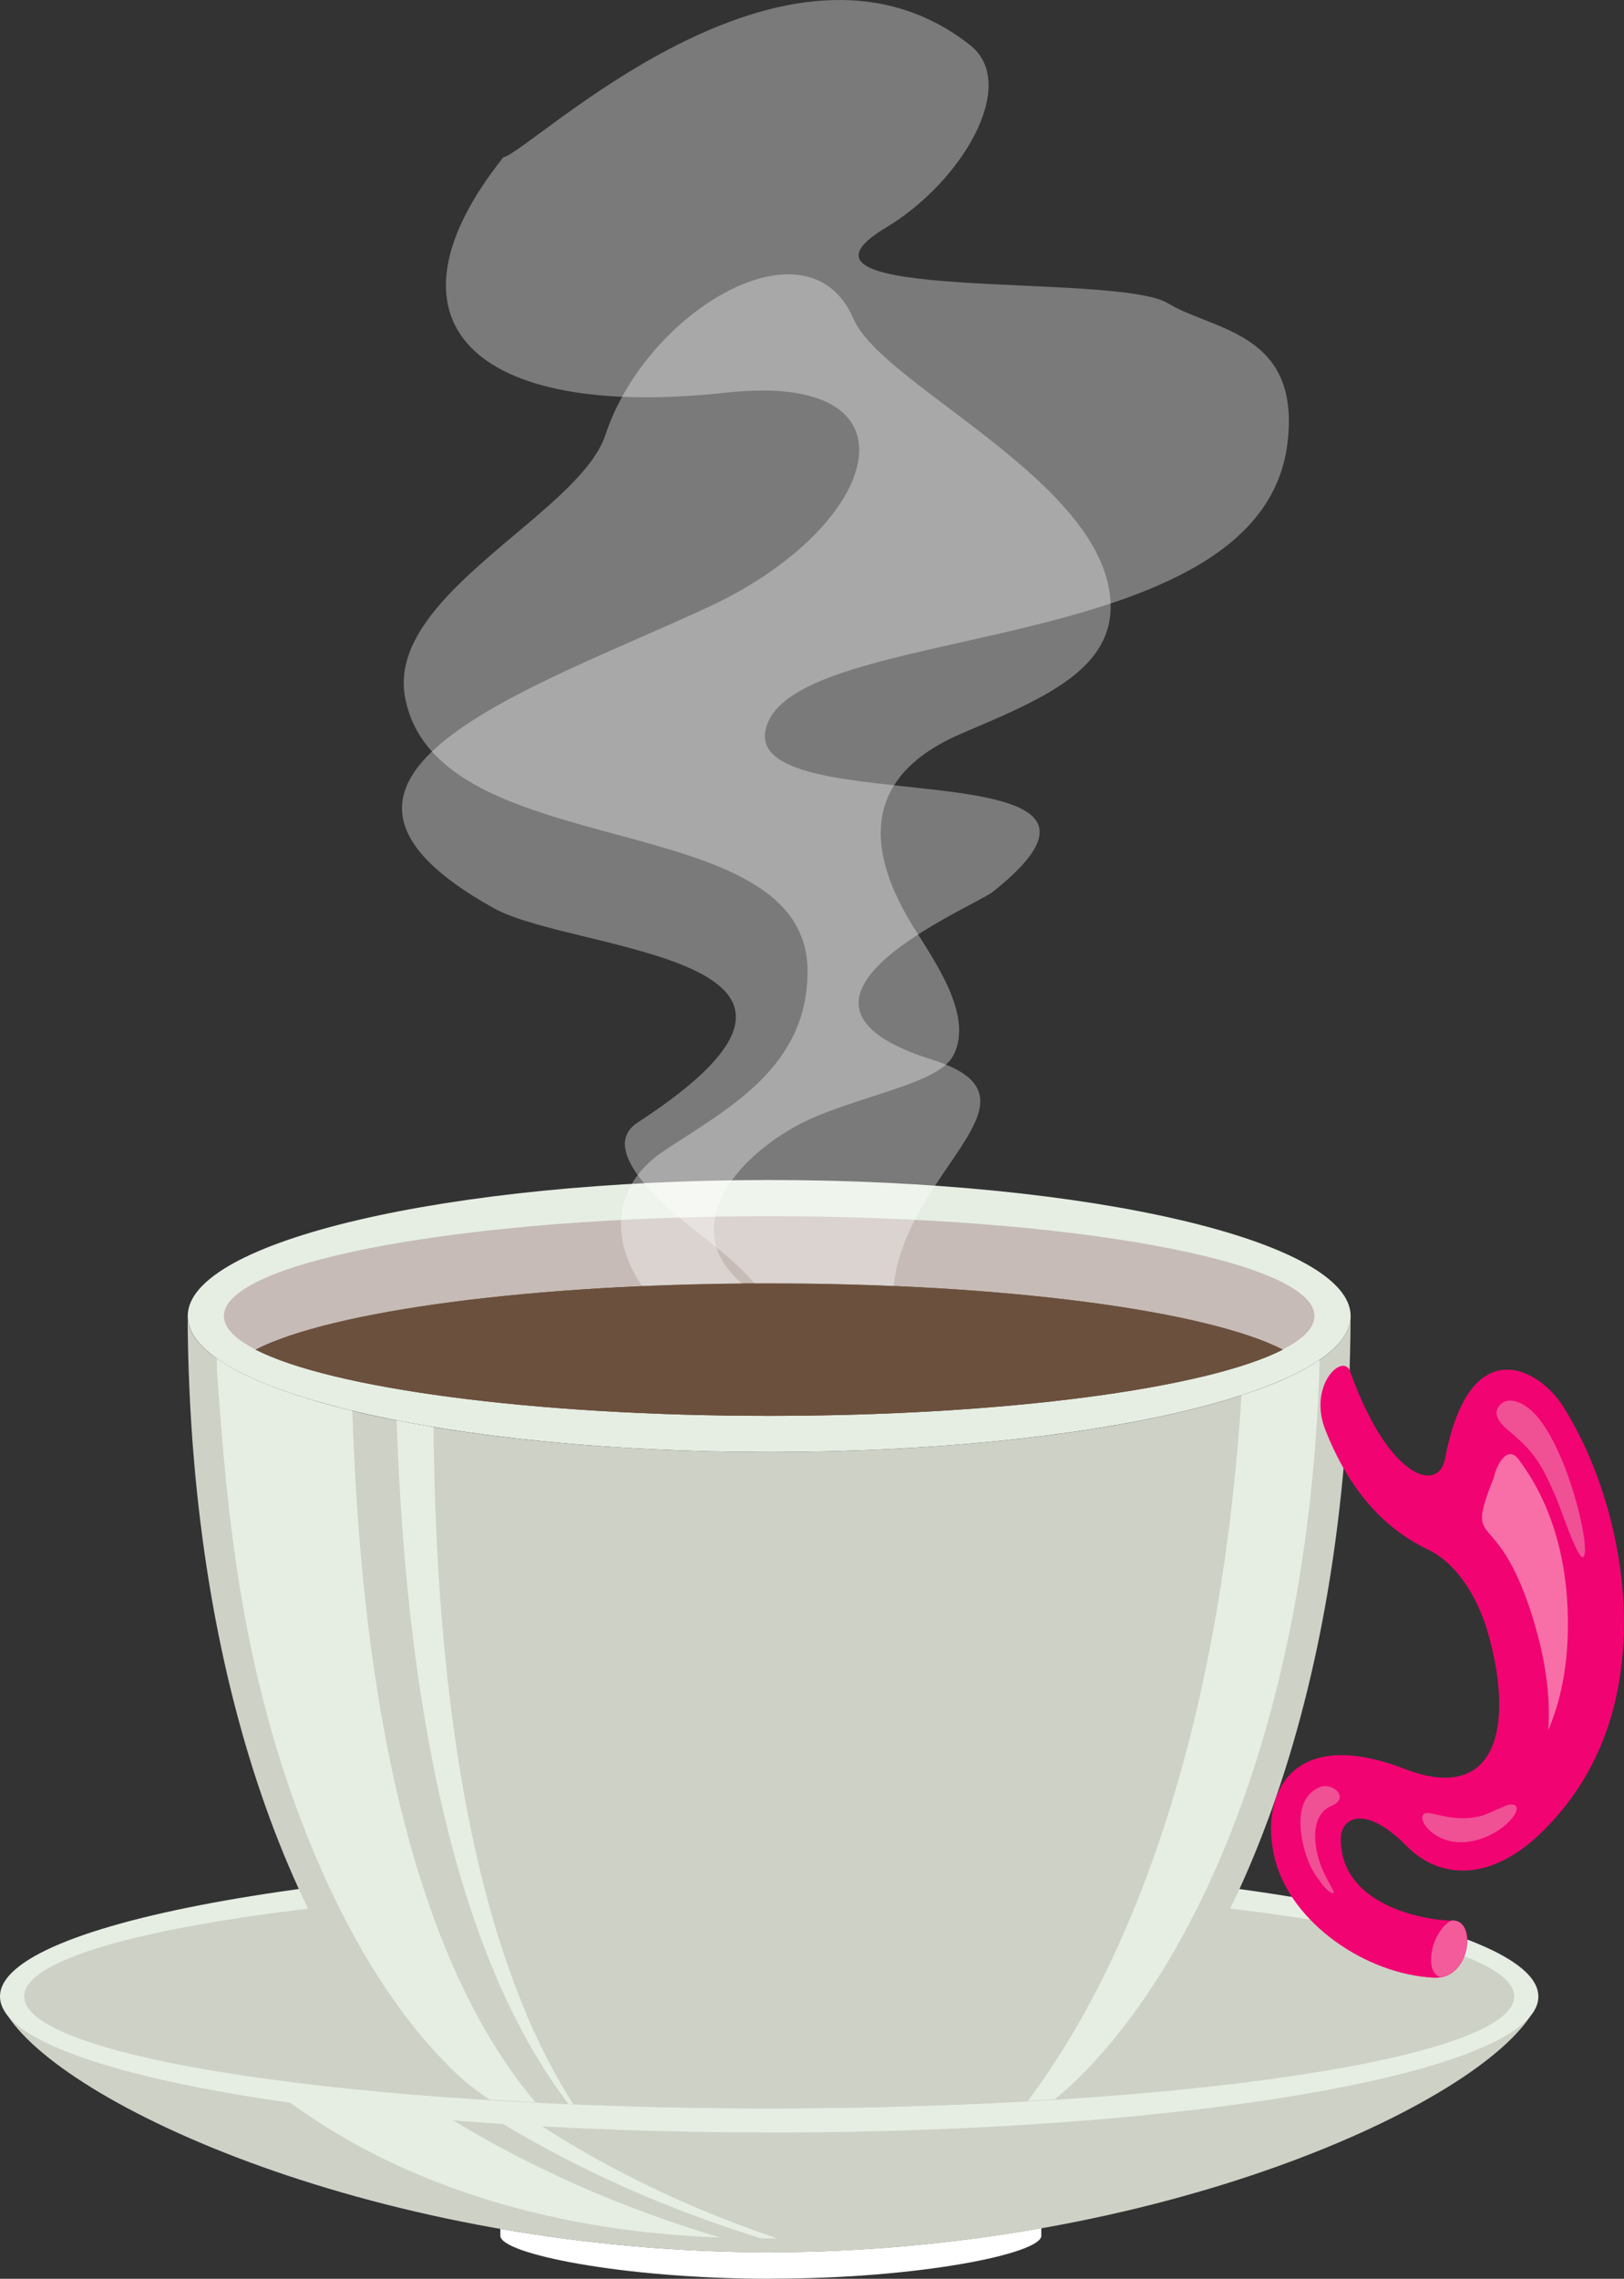
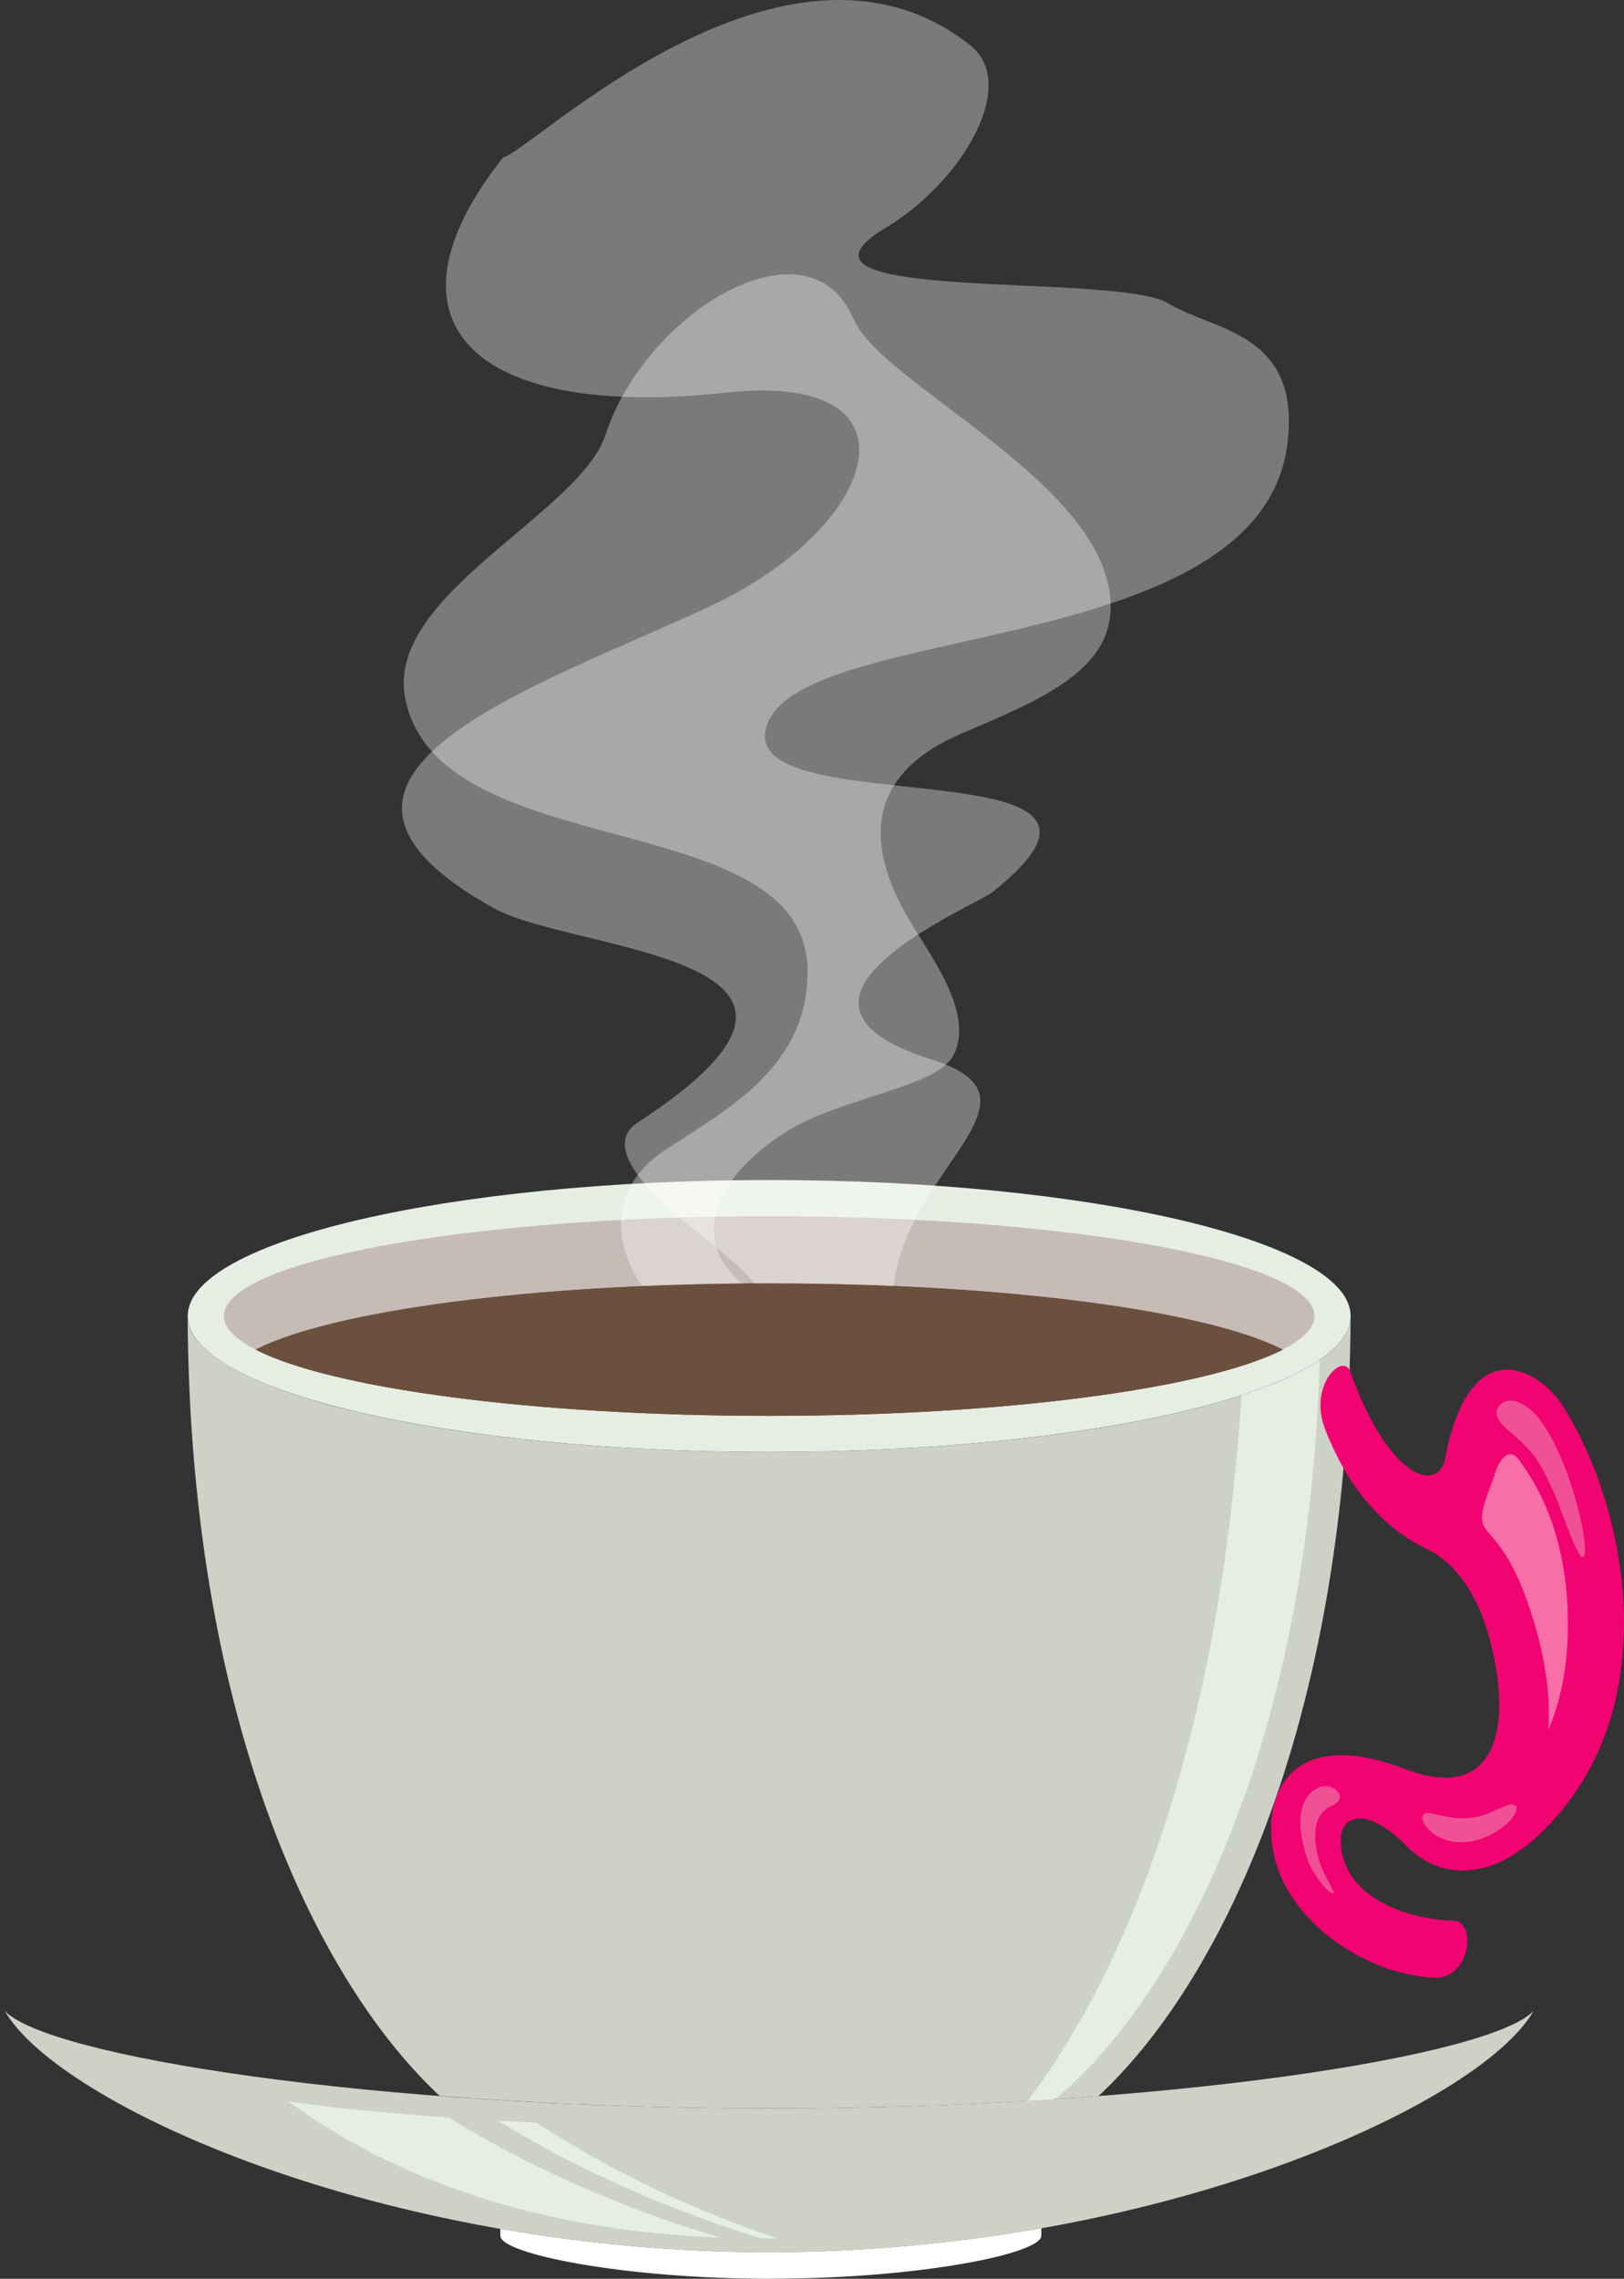
<svg xmlns="http://www.w3.org/2000/svg" version="1.1" viewBox="0 0 146.02 204.76">
  <rect x="0" y="0" width="146.02" height="204.76" fill="#333333" stroke="none" />
  <defs>
    <style>
      .cls-1, .cls-2, .cls-3, .cls-4, .cls-5, .cls-6, .cls-7, .cls-8, .cls-9, .cls-10, .cls-11 {
        fill-rule: evenodd;
      }

      .cls-1, .cls-7 {
        fill: #fff;
      }

      .cls-2 {
        fill: #e6eee4;
      }

      .cls-3 {
        fill: #ced1c6;
      }

      .cls-4 {
        fill: #f20372;
      }

      .cls-5 {
        fill: #fedcdd;
      }

      .cls-5, .cls-9 {
        opacity: .5;
      }

      .cls-6, .cls-10 {
        fill: #c6bbb6;
      }

      .cls-7, .cls-10 {
        opacity: .35;
      }

      .cls-8 {
        fill: #6b503d;
      }

      .cls-9 {
        fill: #ef9eb7;
      }

      .cls-10 {
        display: none;
      }

      .cls-11 {
        fill: #f35b9b;
      }
    </style>
  </defs>
  <g>
    <g id="Tasse_Kopie">
      <path class="cls-1" d="M69.32,204.76c-13.34,0-24.33-2.25-24.33-3.86v-.63c7.53,1.31,15.67,2.1,24.16,2.1s16.86-.81,24.48-2.16v.68c0,1.61-10.97,3.86-24.31,3.86Z" />
      <path class="cls-3" d="M.43,180.69c4.79,8.39,33.87,21.69,68.73,21.69s63.94-13.3,68.73-21.69c-3.84,4.06-33.14,8.76-68.73,8.76S4.27,184.76.43,180.69Z" />
-       <path class="cls-2" d="M69.16,191.62c38.09,0,69.16-5.49,69.16-12.22s-31.07-12.22-69.16-12.22S0,172.66,0,179.39s31.07,12.22,69.16,12.22Z" />
-       <path class="cls-3" d="M69.16,189.45c36.9,0,66.99-4.52,66.99-10.06s-30.09-10.06-66.99-10.06S2.17,173.86,2.17,179.39s30.09,10.06,66.99,10.06Z" />
      <path class="cls-2" d="M44.76,190.56c5.15,3.14,12.98,7.26,23.69,10.57.28,0,.55,0,.83,0h.6c-9.77-3.29-16.89-7.29-21.63-10.39-1.19-.06-2.35-.12-3.5-.18h0ZM64.7,201.05c-14.19-.51-27.92-4.28-38.74-12.21,4.08.57,8.94,1.05,14.37,1.43,5.15,3.17,13.17,7.42,24.37,10.77Z" />
      <path class="cls-2" d="M69.16,130.47c28.8,0,52.28-5.49,52.28-12.22s-23.49-12.22-52.28-12.22-52.28,5.49-52.28,12.22,23.49,12.22,52.28,12.22Z" />
      <path class="cls-6" d="M69.16,127.22c27.01,0,49.03-4.03,49.03-8.97s-22.03-8.97-49.03-8.97-49.03,4.03-49.03,8.97,22.03,8.97,49.03,8.97Z" />
      <path class="cls-8" d="M115.34,121.27c-6.78,3.47-24.89,5.95-46.18,5.95s-39.41-2.48-46.18-5.95c6.78-3.47,24.89-5.95,46.18-5.95s39.41,2.48,46.18,5.95Z" />
      <path class="cls-3" d="M92.41,188.78c-7.26.43-15.09.67-23.25.67-6.09,0-11.99-.14-17.62-.39-.15,0-.28,0-.43-.02-.99-.05-1.99-.09-2.96-.15-1.39-.08-2.76-.15-4.1-.24-1.53-.1-3.03-.21-4.5-.32-.1-.09-.21-.18-.31-.28-11.22-10.67-22.19-34.35-22.37-69.81,0,1.34.92,2.63,2.63,3.83.5.35,1.07.7,1.7,1.04.16.09.33.18.5.26.42.21.86.42,1.33.62.16.08.32.15.49.21,1.28.54,2.72,1.05,4.32,1.53.29.09.58.18.89.27.39.11.79.21,1.2.33.24.06.5.13.76.19.33.08.66.17,1.01.25,1.26.31,2.59.59,3.97.86,1.07.21,2.17.41,3.32.6,8.53,1.41,18.94,2.24,30.17,2.24,17.5,0,32.99-2.01,42.47-5.1.05-.02.11-.04.16-.05.31-.1.63-.21.92-.31.95-.33,1.82-.67,2.63-1.02.32-.15.63-.29.94-.44.9-.44,1.7-.89,2.38-1.36,1.8-1.24,2.78-2.56,2.78-3.94-.18,35.46-11.15,59.14-22.37,69.81-.1.1-.21.19-.31.28-1.28.1-2.6.19-3.93.28l-2.43.15Z" />
-       <path class="cls-2" d="M38.98,128.23c-1.15-.19-2.25-.39-3.32-.6.61,17.59,3.19,45.35,15.45,61.42.15,0,.28.02.43.02-10.62-16.57-12.39-43.41-12.56-60.83ZM31.69,126.77c-.34-.08-.68-.17-1.01-.25-.26-.06-.51-.13-.76-.19-.41-.11-.81-.22-1.2-.33-.31-.09-.6-.18-.89-.27-1.6-.48-3.05-.99-4.32-1.53-.17-.06-.33-.13-.49-.21-.47-.2-.91-.4-1.33-.62-.17-.08-.34-.17-.5-.26-.63-.34-1.2-.69-1.7-1.04,0,.44.03,1.25.04,1.31.91,13.44,2.27,25.45,6.9,38.44,3.06,8.57,7.86,18.08,14.54,24.43.99.93,2.01,1.73,3.07,2.41,1.34.08,2.71.16,4.1.24-13.3-15.76-15.88-44.48-16.46-62.13Z" />
      <path class="cls-2" d="M94.84,188.63c.51-.41,1.02-.86,1.52-1.32,10.79-10.15,21.36-32.22,22.3-65.12-.68.47-1.47.92-2.38,1.36-.31.15-.62.29-.94.44-.81.35-1.68.7-2.63,1.02-.3.11-.61.21-.92.31-.05.02-.11.04-.16.05-1.93,30.15-9.85,50.96-19.22,63.41l2.43-.15Z" />
      <path class="cls-4" d="M140.54,126.37c3.69,5.85,5.61,13.52,5.47,20.05-.14,6.74-2.16,13.06-7.32,18.15-4.7,4.63-9.31,4.26-12.21,1.31-3.68-3.74-5.9-2.63-5.92-.67-.07,5.88,7.27,7.35,10.09,7.37,2.17.01,1.56,5.28-1.69,5.13-6.22-.3-12.86-4.97-14.31-10.6-1.46-5.67,1.28-12.16,11.63-8.17,8.6,3.31,9.86-4.3,7.43-12.47-.84-2.81-2.62-5.94-5.29-7.22-4.78-2.28-7.52-6.4-9.24-10.73-1.62-4.09,1.6-7.01,2.21-5.3,3.44,9.66,7.95,11,8.55,7.82,2.19-11.56,8.43-8.12,10.61-4.66Z" />
      <path class="cls-4" d="M140.25,126.54c-.44-.7-1.02-1.34-1.65-1.87-.76-.62-1.68-1.13-2.65-1.25-3.73-.46-5.17,5-5.68,7.68-.13.68-.45,1.33-1.09,1.63-1.34.65-2.94-.62-3.84-1.58-1.95-2.08-3.36-5.24-4.3-7.86-.03-.08-.08-.2-.17-.23-.5-.21-1.23.9-1.39,1.23-.61,1.26-.53,2.75,0,4.08,1.79,4.51,4.54,8.38,9.05,10.53,2.81,1.34,4.64,4.6,5.49,7.45,1.06,3.57,2.22,10.08-.98,12.69-1.91,1.56-4.67,1.04-6.89.19-3.32-1.28-8.06-2.26-10.38.98-1.34,1.88-1.39,4.55-.81,6.8,1.49,5.79,8.29,10.05,13.97,10.33,2.82.13,3.33-4.42,1.71-4.43-1.95,0-4.33-.57-6.11-1.44-2.6-1.26-4.37-3.35-4.34-6.3,0-.58.19-1.15.59-1.57.62-.63,1.52-.67,2.36-.42,1.32.39,2.6,1.48,3.55,2.44.59.6,1.26,1.1,2.01,1.46,3.61,1.73,7.26-.38,9.71-2.79,4.91-4.84,7.08-10.95,7.23-17.92.14-6.56-1.81-14.13-5.41-19.85Z" />
      <path class="cls-5" d="M137.97,145.89c.86,2.87,1.49,6.35,1.24,9.57,1.15-2.69,1.69-5.64,1.76-8.83.12-5.68-1.17-11.07-4.28-15.29-1.14-1.81-2.19.48-2.36,1.38-2.78,7.06.3,1.94,3.65,13.18Z" />
      <path class="cls-9" d="M134.68,126.5c-.26.45-.15,1.12.91,2,2.39,2,2.91,2.9,4.23,5.84.46,1.02,1.97,5.65,2.49,5.58.84-.13-1.01-8.7-3.9-12.4-1.26-1.62-3-2.26-3.74-1.01Z" />
      <path class="cls-9" d="M133.19,163.17c-1.58.36-2.52.24-4.46-.22-1.97-.47-.33,2.77,2.9,2.58,3.37-.2,5.94-3.5,4.16-3.38-.12-.1-2.14.92-2.6,1.02Z" />
      <path class="cls-9" d="M119.94,170.08c0-.13-.38-.78-.45-.92-.31-.57-.6-1.15-.81-1.77-.58-1.74-.87-4.32,1.09-5.15,1.62-.69.07-2.16-1.15-1.64-2.54,1.08-1.72,5.05-.78,7.13.19.42,1.57,2.61,2.1,2.35Z" />
-       <path class="cls-11" d="M129.55,177.66c-.99-.23-1.07-1.76-.61-3.06.39-1.1,1.21-2.02,1.7-2.04,2.03.01,1.63,4.62-1.09,5.09Z" />
      <g id="Rauch">
-         <path class="cls-10" d="M70.74,120.3c-1.22-12.44-1.81-17.52-8.92-24.75-8.32-8.44-3.84-14.92-6.9-18.06-9.04-9.31,2.7-17.94,1.11-28.45-1.63-10.72-12.67-9.79-8.4-25.74,2.3-8.59,36.96-16.59,43.7,12.07,3.33,14.14,10.32,26.16-2.6,33.36-26.81,14.93,21.39,29.31-9.72,38.72-7.5,2.27-.3,10.37-.22,11.14,0,.05,0,.22-.03.45-1.16.15-2.33.32-3.52.5-1.53.23-3.03.48-4.49.74Z" />
        <path class="cls-7" d="M65.58,121.32c-8.83-3.09-13.64-12.81-5.78-17.98,5.71-3.76,12.77-7.43,12.81-16.01.08-15.18-33.21-9.37-36.18-24.61-1.8-9.27,15.66-16.52,18.01-23.65,3.69-11.18,18.28-19.8,22.3-10.42,2.6,6.07,23.23,14.86,23.12,25.96-.06,5.73-6.41,8.32-13.38,11.29-5.47,2.33-10.72,7.04-4.42,17.28,1.99,3.23,5.45,8.01,3.7,11.58-1.2,2.46-7.26,3.42-12.44,5.58-4.18,1.75-10.13,6.36-8.98,11.45.82,3.64,6.23,6.22,9.21,8.04-2.79.45-5.47.96-7.99,1.5Z" />
        <path class="cls-7" d="M70.34,120.37c-.94-5.14-5.69-7.94-9.37-11.06-3.75-3.18-6.41-6.64-3.63-8.45,23.12-15.05-5.68-15.22-12.93-19.25-21.35-11.84,3.59-19.75,19.4-27.12,15.49-7.22,19.64-21.19,1.48-19.21-23,2.51-31.69-6.49-20.04-21.14,2.47-.49,25.37-23.15,41.97-10.09,4.46,3.51-.72,12.3-7.53,16.38-11.56,6.92,20.65,3.96,25.34,6.83,4.05,2.47,12,2.55,10.72,12.65-2.5,19.71-44.88,15.69-46.92,25.71-1.72,8.43,37.25,1.19,20.42,14.53-1.67,1.33-22.33,9.77-5.46,15.06,7.03,2.2,4.18,5.55.89,10.42-2.39,3.54-5.03,7.9-4.27,13.22-1.69.2-3.42.44-5.18.7-1.67.25-3.3.53-4.89.82Z" />
      </g>
      <g id="Ebene_12">
        <path class="cls-8" d="M115.34,121.27c-6.78,3.47-24.89,5.95-46.18,5.95s-39.41-2.48-46.18-5.95c6.78-3.47,24.89-5.95,46.18-5.95s39.41,2.48,46.18,5.95Z" />
      </g>
    </g>
  </g>
</svg>